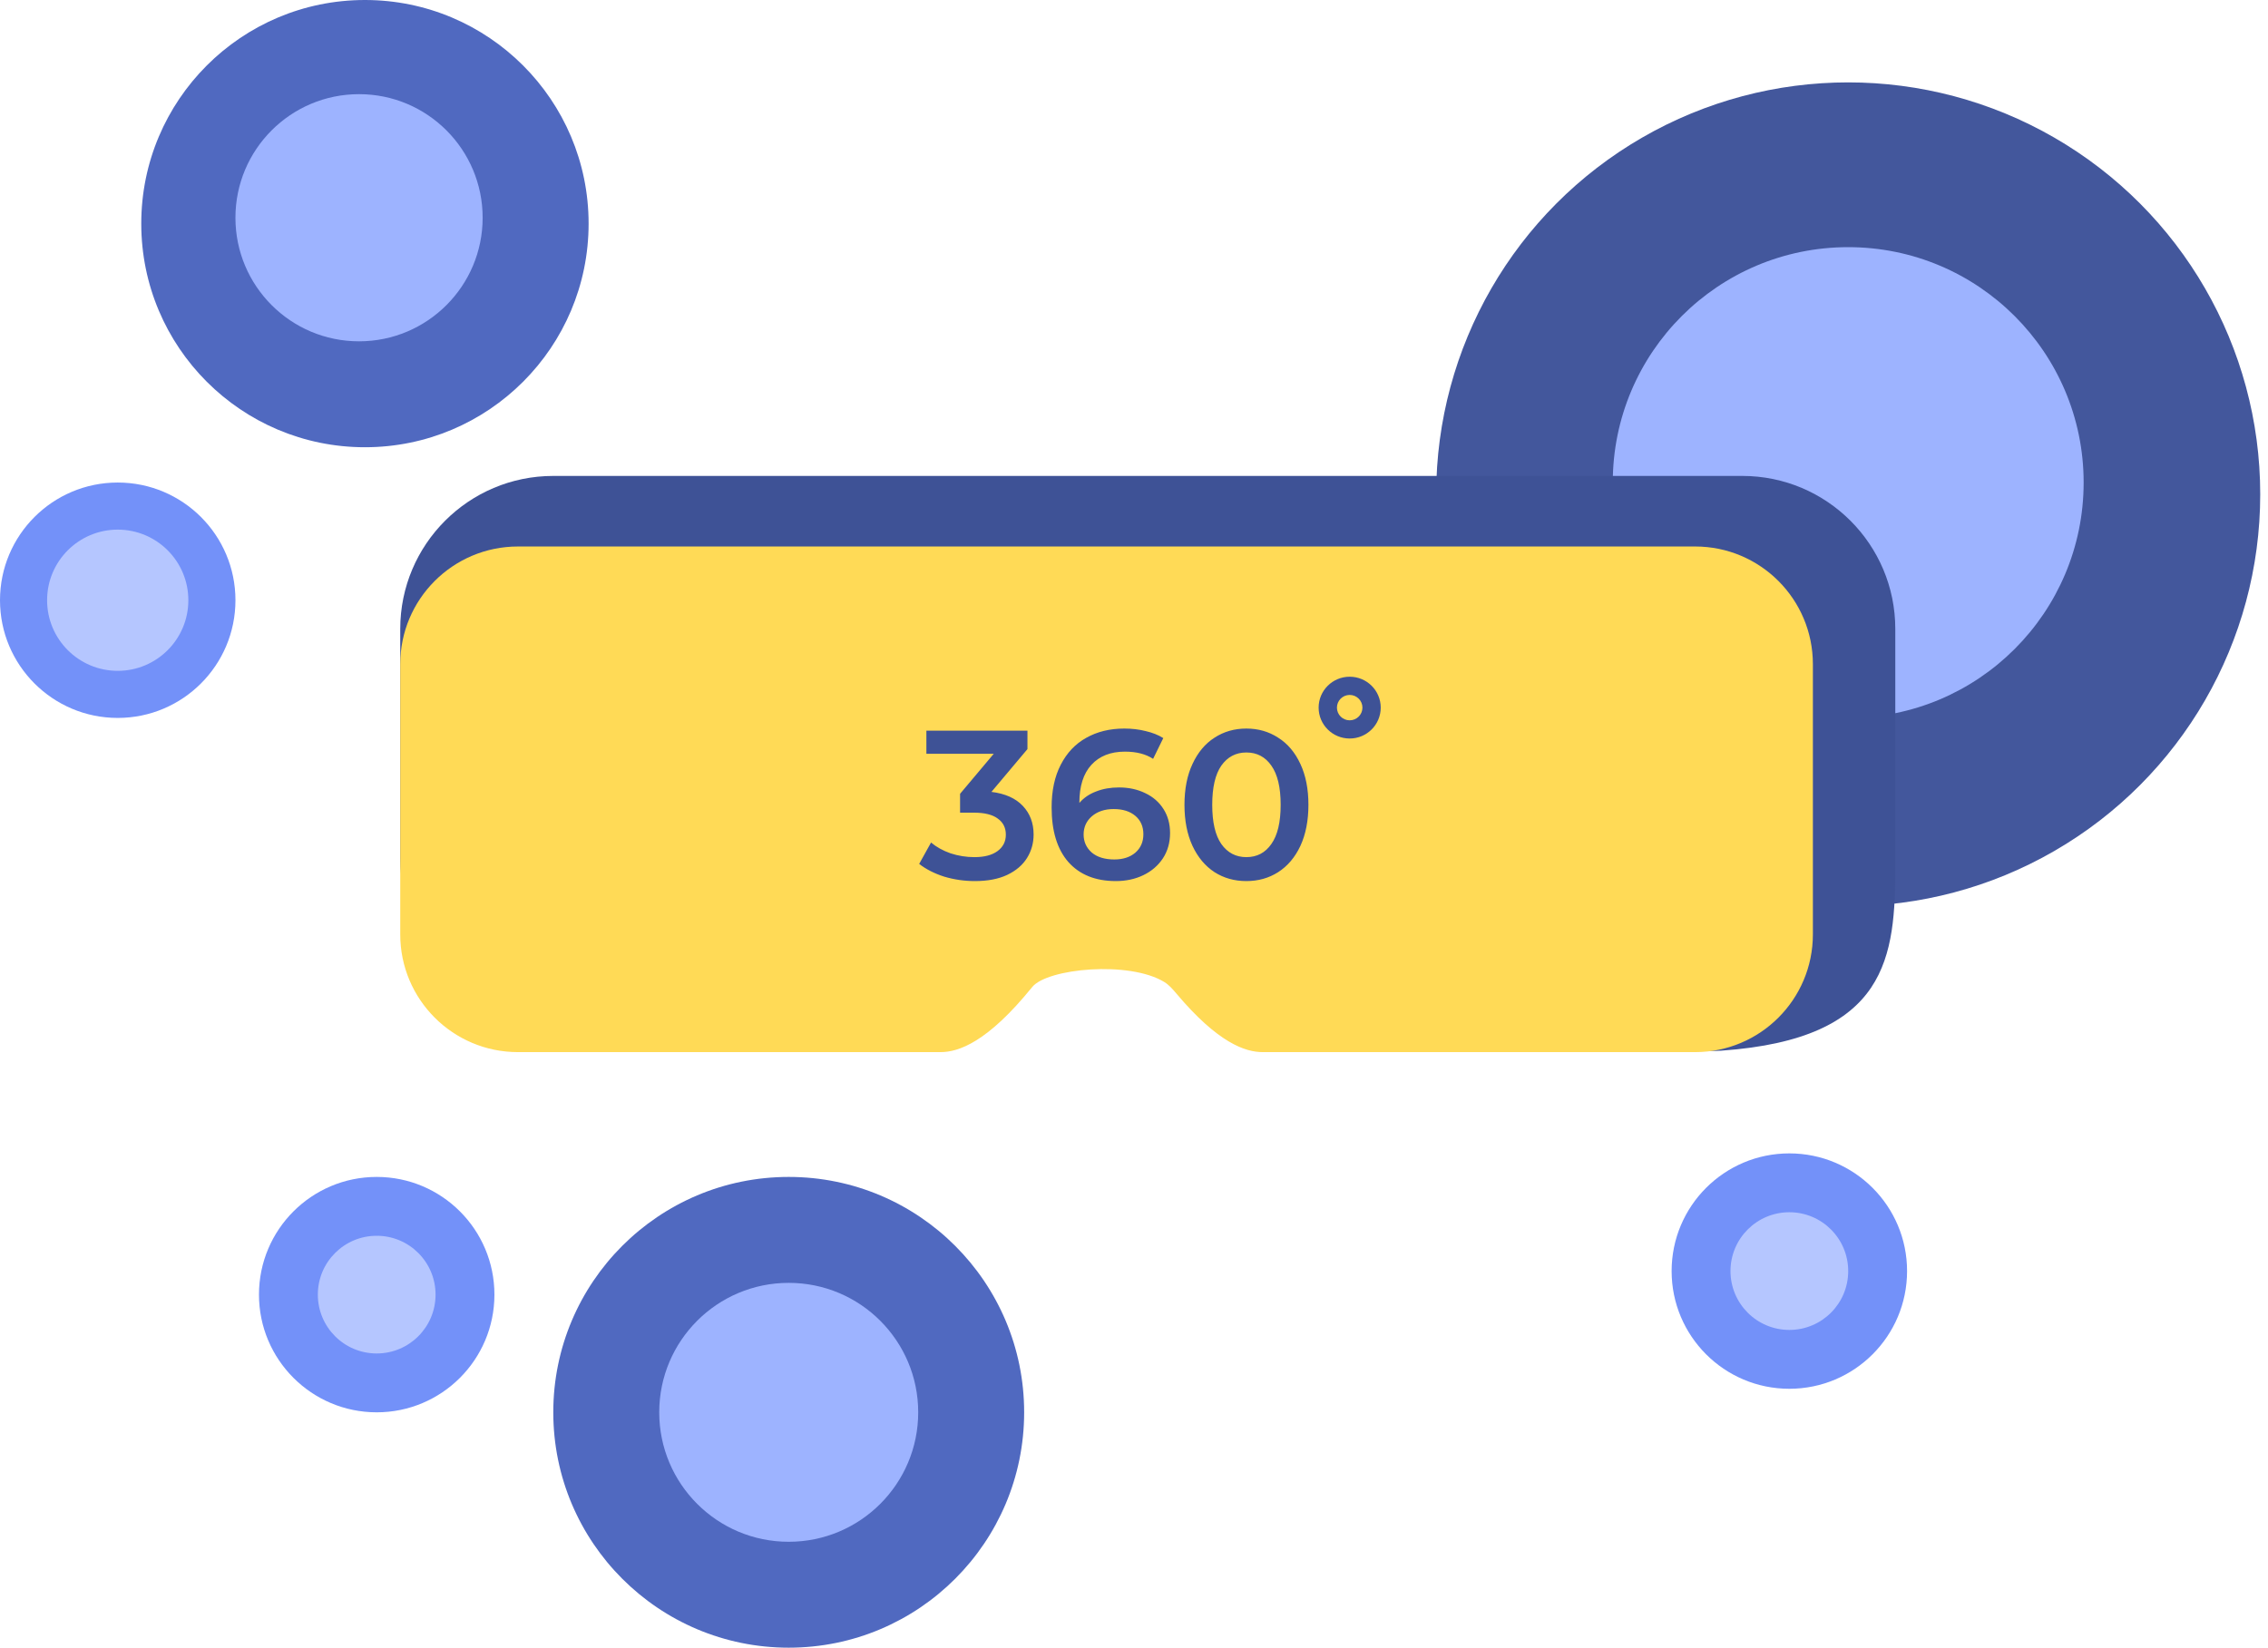
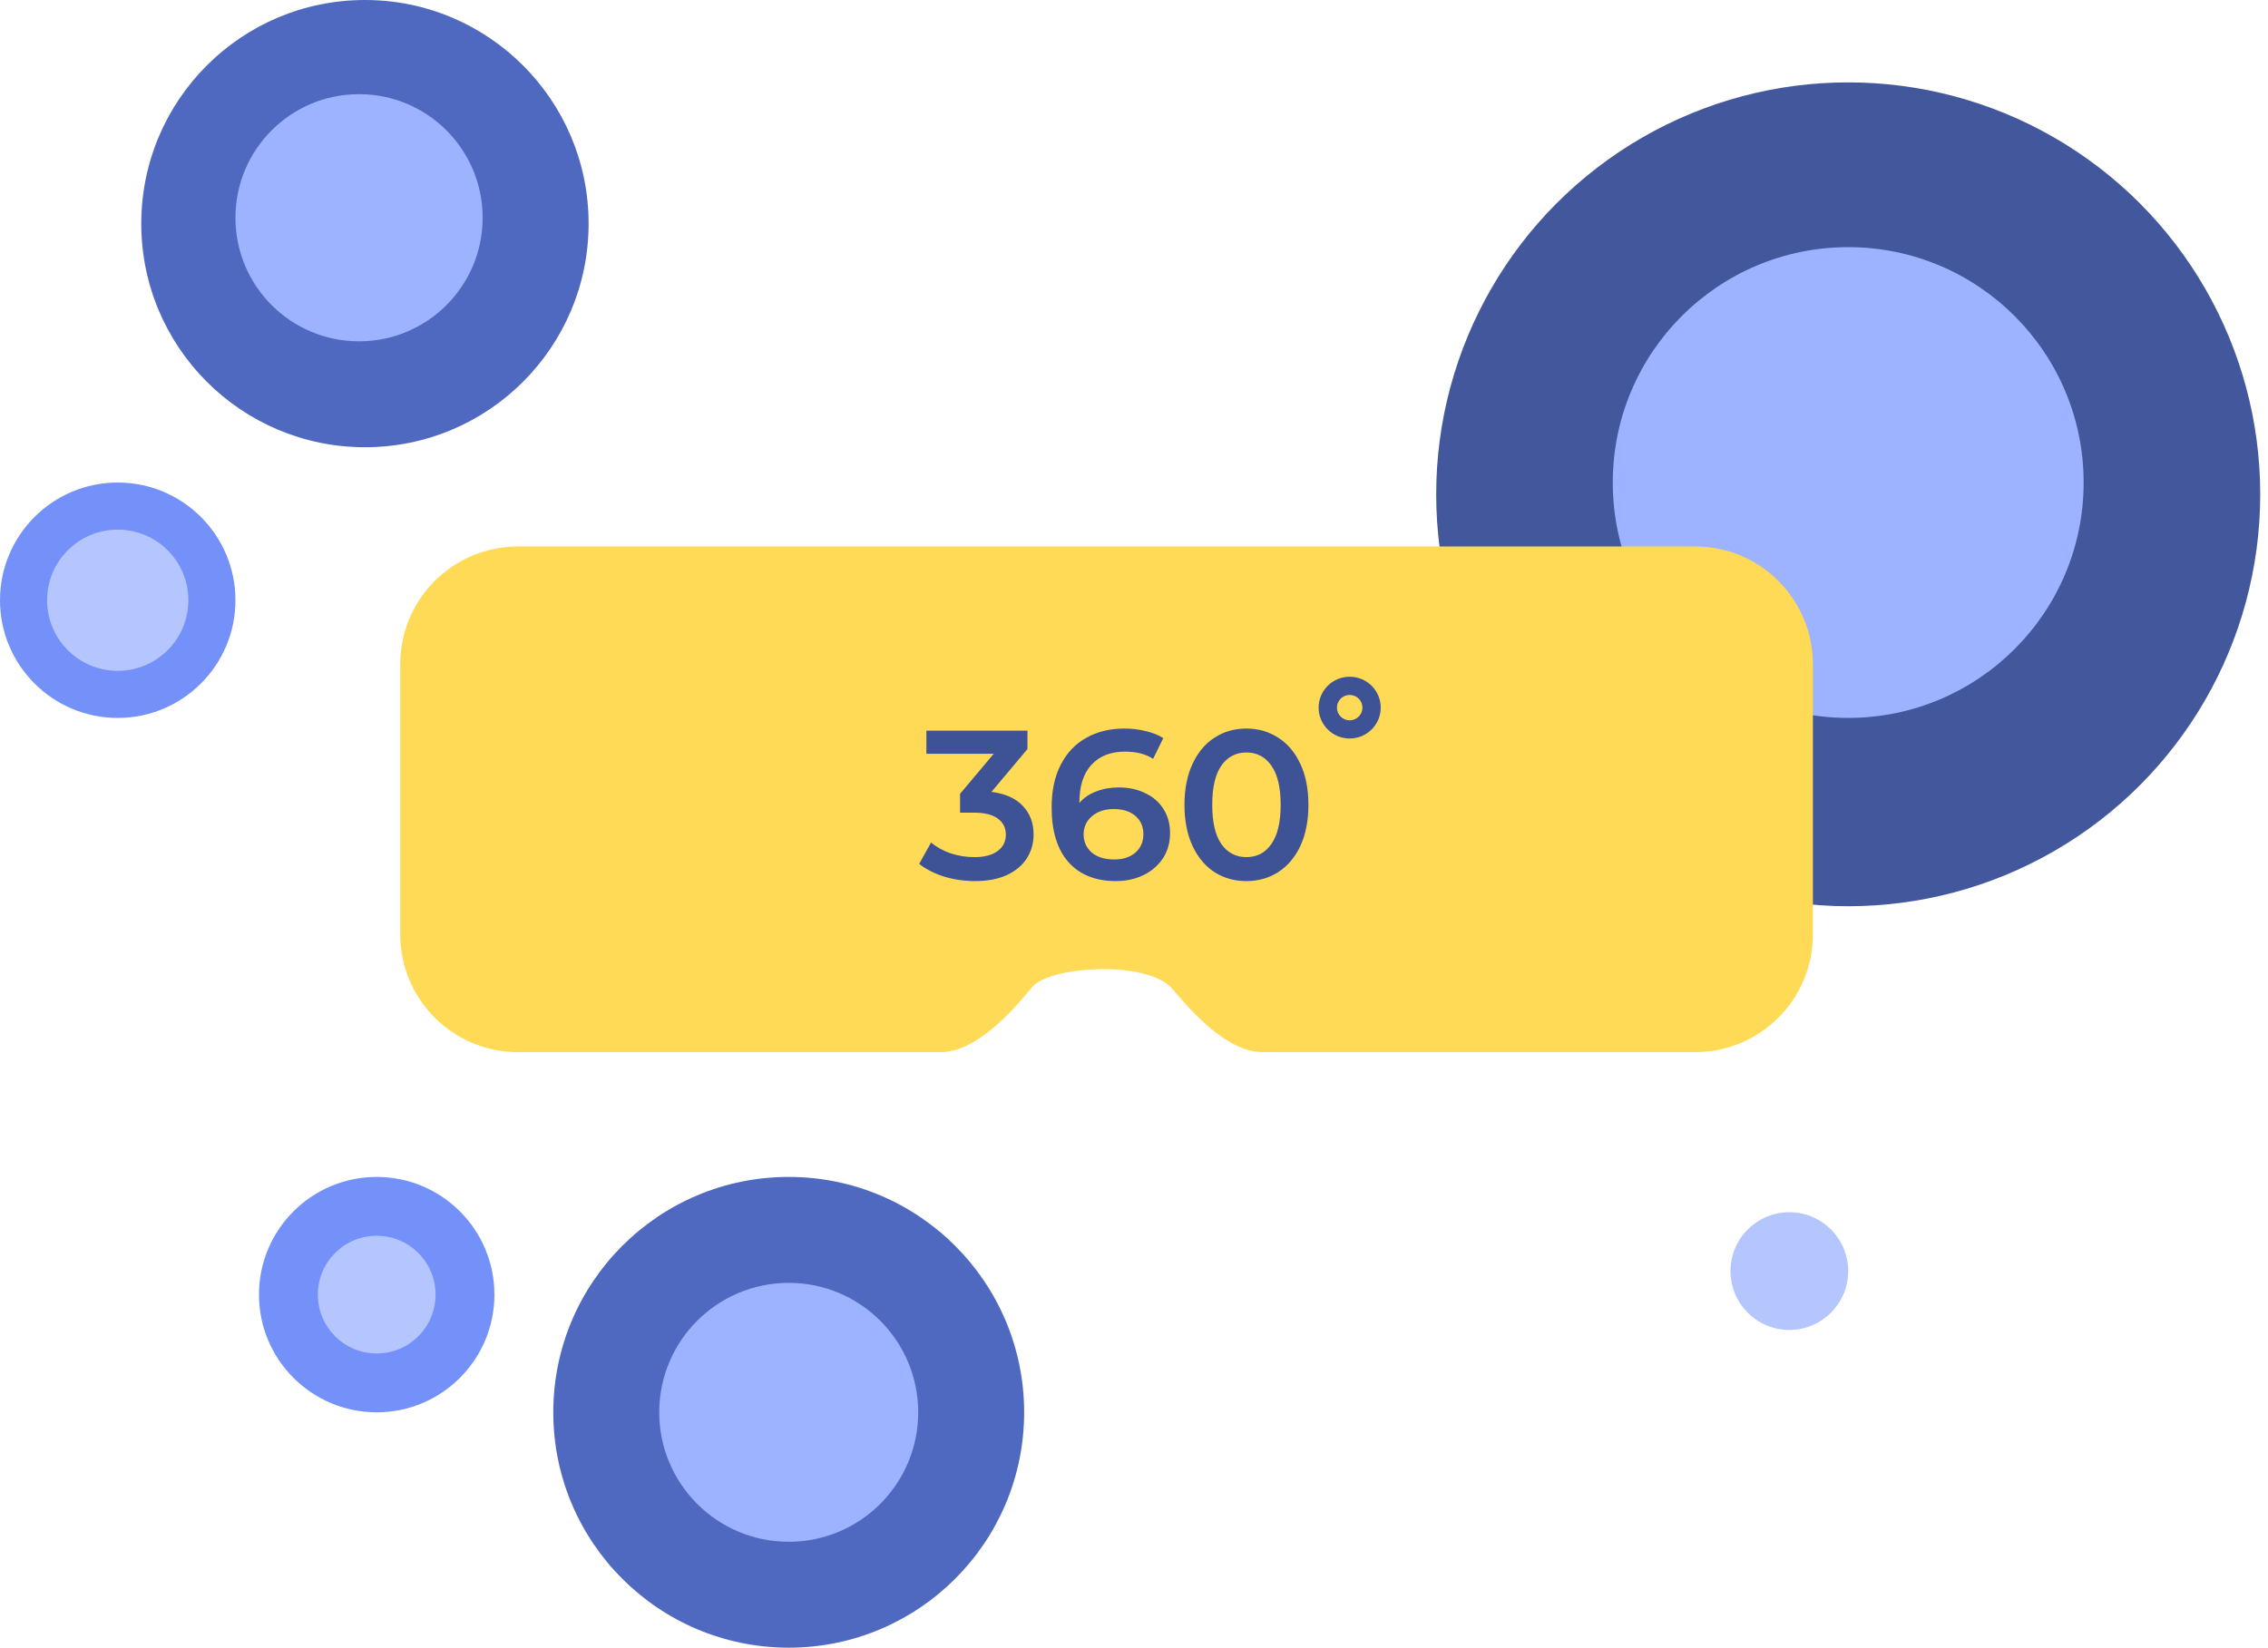
<svg xmlns="http://www.w3.org/2000/svg" width="150" height="109" viewBox="0 0 150 109" fill="none">
  <circle cx="24.136" cy="14.793" r="14.793" fill="#5069C0" />
  <circle cx="23.746" cy="14.404" r="8.175" fill="#9DB3FF" />
  <circle cx="52.164" cy="93.428" r="15.571" fill="#5069C0" />
  <circle cx="52.164" cy="93.429" r="8.564" fill="#9DB3FF" />
-   <circle cx="118.343" cy="84.086" r="7.786" fill="#7391F9" />
  <circle cx="118.343" cy="84.086" r="3.893" fill="#B5C6FF" />
  <circle cx="24.914" cy="85.643" r="7.786" fill="#7391F9" />
  <circle cx="24.914" cy="85.643" r="3.893" fill="#B5C6FF" />
  <ellipse cx="75.728" cy="53.63" rx="9.343" ry="9.335" fill="#B9B9B9" />
  <ellipse cx="75.885" cy="53.771" rx="5.45" ry="5.445" fill="#C4C4C4" />
  <circle cx="122.236" cy="32.7" r="27.25" fill="#43579C" />
  <circle cx="122.236" cy="31.921" r="15.571" fill="#9DB3FF" />
  <circle cx="7.786" cy="39.707" r="7.786" fill="#7391F9" />
  <circle cx="7.786" cy="39.707" r="4.671" fill="#B5C6FF" />
-   <path d="M36.593 31.484H115.229C120.819 31.484 125.35 36.016 125.35 41.606V57.23C125.35 63.276 124.91 68.72 113.855 69.504C111.963 69.638 110.094 69.068 108.485 68.063L106.666 66.926H86.839C85.631 66.926 83.746 66.293 80.885 62.924L80.88 62.918C80.569 62.552 80.252 62.179 79.834 61.943C77.323 60.525 71.75 61.074 70.707 62.364C67.584 66.224 65.56 66.926 64.288 66.926H36.593C31.003 66.926 26.471 62.394 26.471 56.804V41.606C26.471 36.016 31.003 31.484 36.593 31.484Z" fill="#3E5296" />
  <path d="M112.114 36.152H34.257C29.957 36.152 26.471 39.637 26.471 43.937V61.815C26.471 66.115 29.957 69.601 34.257 69.601H62.204C63.406 69.601 65.318 68.938 68.268 65.295C69.27 64.059 74.686 63.544 77.002 64.962C77.319 65.156 77.564 65.443 77.804 65.727C80.553 68.991 82.359 69.601 83.512 69.601H112.114C116.414 69.601 119.9 66.115 119.9 61.815V43.937C119.9 39.637 116.414 36.152 112.114 36.152Z" fill="#FFDA56" />
  <path d="M65.571 52.386C66.477 52.498 67.169 52.806 67.645 53.311C68.122 53.815 68.36 54.446 68.36 55.203C68.36 55.773 68.215 56.291 67.925 56.758C67.636 57.225 67.197 57.599 66.608 57.88C66.029 58.151 65.319 58.286 64.478 58.286C63.777 58.286 63.1 58.188 62.446 57.992C61.801 57.786 61.25 57.506 60.792 57.151L61.577 55.735C61.932 56.034 62.362 56.273 62.866 56.45C63.38 56.618 63.908 56.702 64.45 56.702C65.094 56.702 65.599 56.572 65.963 56.31C66.337 56.039 66.524 55.675 66.524 55.217C66.524 54.759 66.346 54.404 65.991 54.152C65.646 53.89 65.113 53.759 64.394 53.759H63.497V52.512L65.725 49.863H61.269V48.336H67.953V49.555L65.571 52.386ZM74.008 52.092C74.653 52.092 75.232 52.218 75.746 52.47C76.26 52.713 76.661 53.063 76.951 53.521C77.241 53.979 77.385 54.507 77.385 55.105C77.385 55.74 77.227 56.301 76.909 56.786C76.591 57.263 76.162 57.632 75.62 57.894C75.078 58.155 74.471 58.286 73.798 58.286C72.452 58.286 71.406 57.865 70.659 57.025C69.921 56.184 69.552 54.979 69.552 53.409C69.552 52.306 69.752 51.368 70.154 50.592C70.556 49.807 71.116 49.214 71.836 48.812C72.564 48.401 73.405 48.196 74.358 48.196C74.863 48.196 75.335 48.252 75.774 48.364C76.222 48.467 76.61 48.621 76.937 48.826L76.264 50.2C75.778 49.882 75.157 49.723 74.4 49.723C73.457 49.723 72.719 50.013 72.186 50.592C71.654 51.171 71.387 52.008 71.387 53.101V53.115C71.677 52.778 72.046 52.526 72.495 52.358C72.943 52.18 73.447 52.092 74.008 52.092ZM73.7 56.856C74.27 56.856 74.732 56.707 75.087 56.408C75.442 56.1 75.62 55.693 75.62 55.189C75.62 54.675 75.442 54.269 75.087 53.97C74.732 53.671 74.256 53.521 73.658 53.521C73.069 53.521 72.588 53.68 72.214 53.998C71.85 54.315 71.668 54.717 71.668 55.203C71.668 55.679 71.845 56.076 72.2 56.394C72.564 56.702 73.064 56.856 73.7 56.856ZM82.43 58.286C81.645 58.286 80.944 58.09 80.328 57.697C79.711 57.296 79.225 56.716 78.87 55.96C78.515 55.194 78.338 54.287 78.338 53.241C78.338 52.194 78.515 51.293 78.87 50.536C79.225 49.77 79.711 49.191 80.328 48.798C80.944 48.397 81.645 48.196 82.43 48.196C83.215 48.196 83.915 48.397 84.532 48.798C85.158 49.191 85.649 49.77 86.004 50.536C86.359 51.293 86.536 52.194 86.536 53.241C86.536 54.287 86.359 55.194 86.004 55.96C85.649 56.716 85.158 57.296 84.532 57.697C83.915 58.09 83.215 58.286 82.43 58.286ZM82.43 56.702C83.131 56.702 83.682 56.413 84.084 55.834C84.495 55.254 84.7 54.39 84.7 53.241C84.7 52.092 84.495 51.227 84.084 50.648C83.682 50.069 83.131 49.779 82.43 49.779C81.739 49.779 81.187 50.069 80.776 50.648C80.374 51.227 80.174 52.092 80.174 53.241C80.174 54.39 80.374 55.254 80.776 55.834C81.187 56.413 81.739 56.702 82.43 56.702Z" fill="#3E5296" />
  <path d="M91.318 46.811C91.318 47.94 90.399 48.855 89.265 48.855C88.131 48.855 87.211 47.94 87.211 46.811C87.211 45.682 88.131 44.767 89.265 44.767C90.399 44.767 91.318 45.682 91.318 46.811ZM88.422 46.811C88.422 47.275 88.799 47.651 89.265 47.651C89.731 47.651 90.108 47.275 90.108 46.811C90.108 46.348 89.731 45.972 89.265 45.972C88.799 45.972 88.422 46.348 88.422 46.811Z" fill="#3E5296" />
</svg>